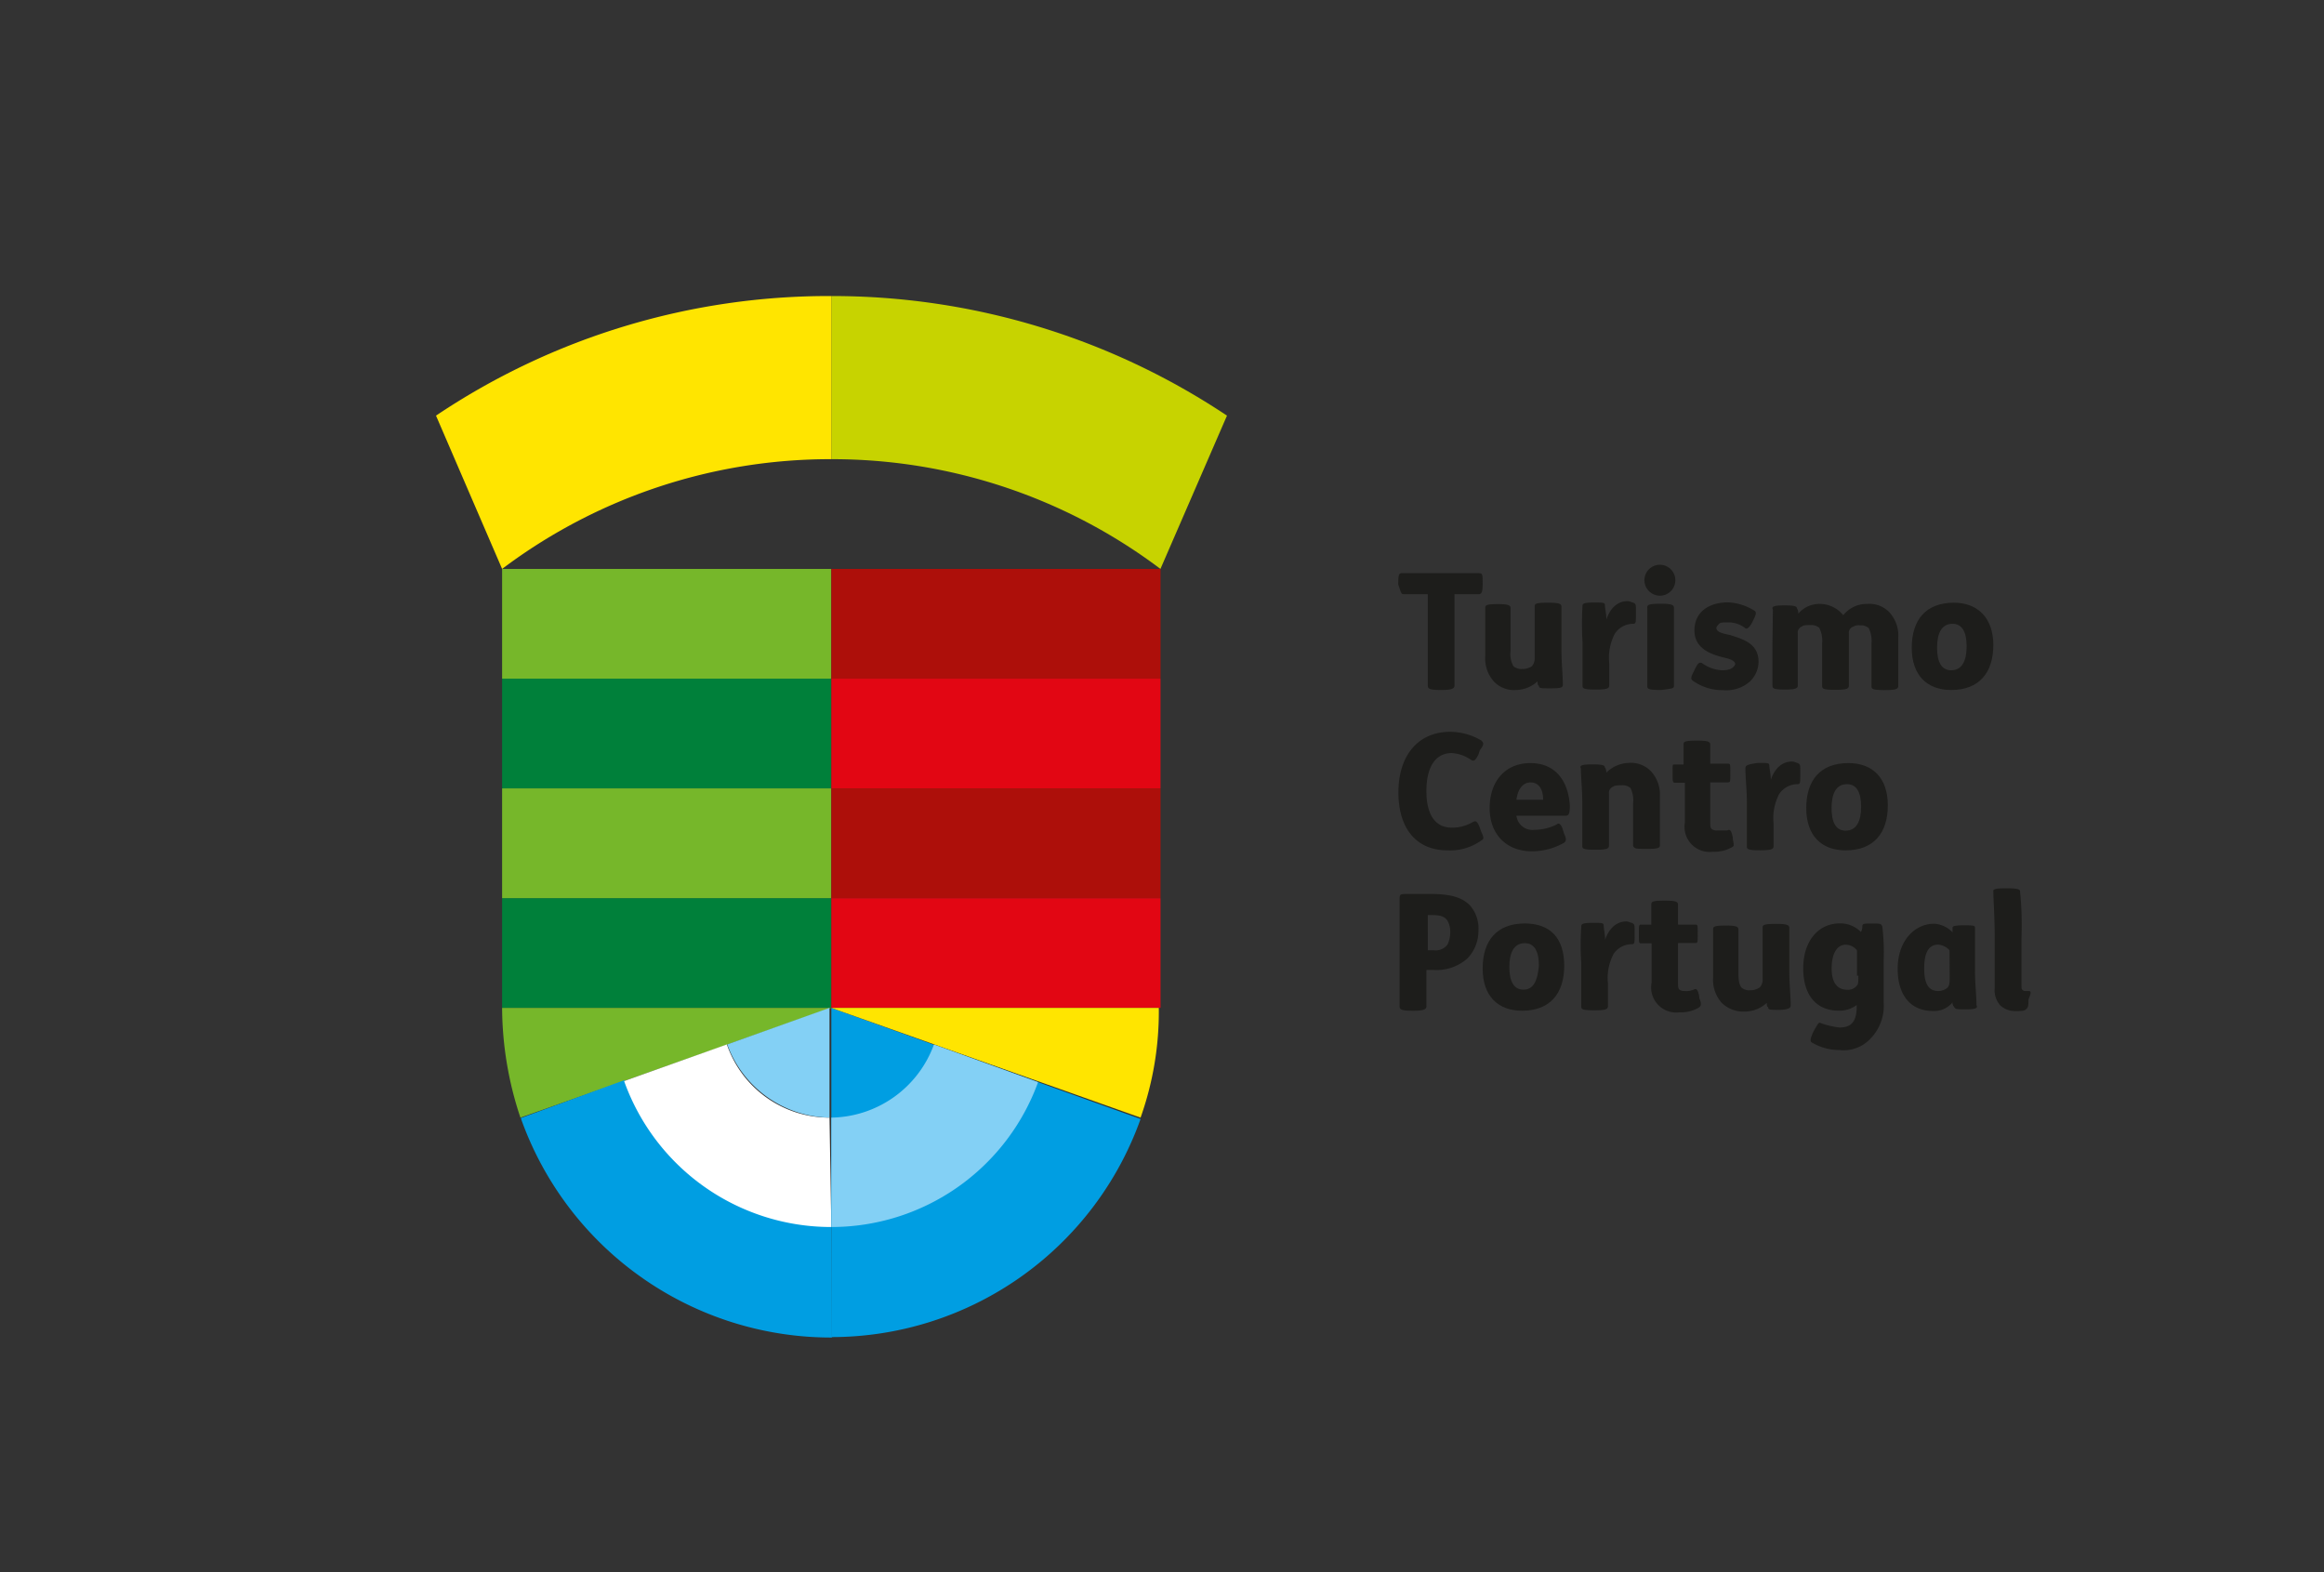
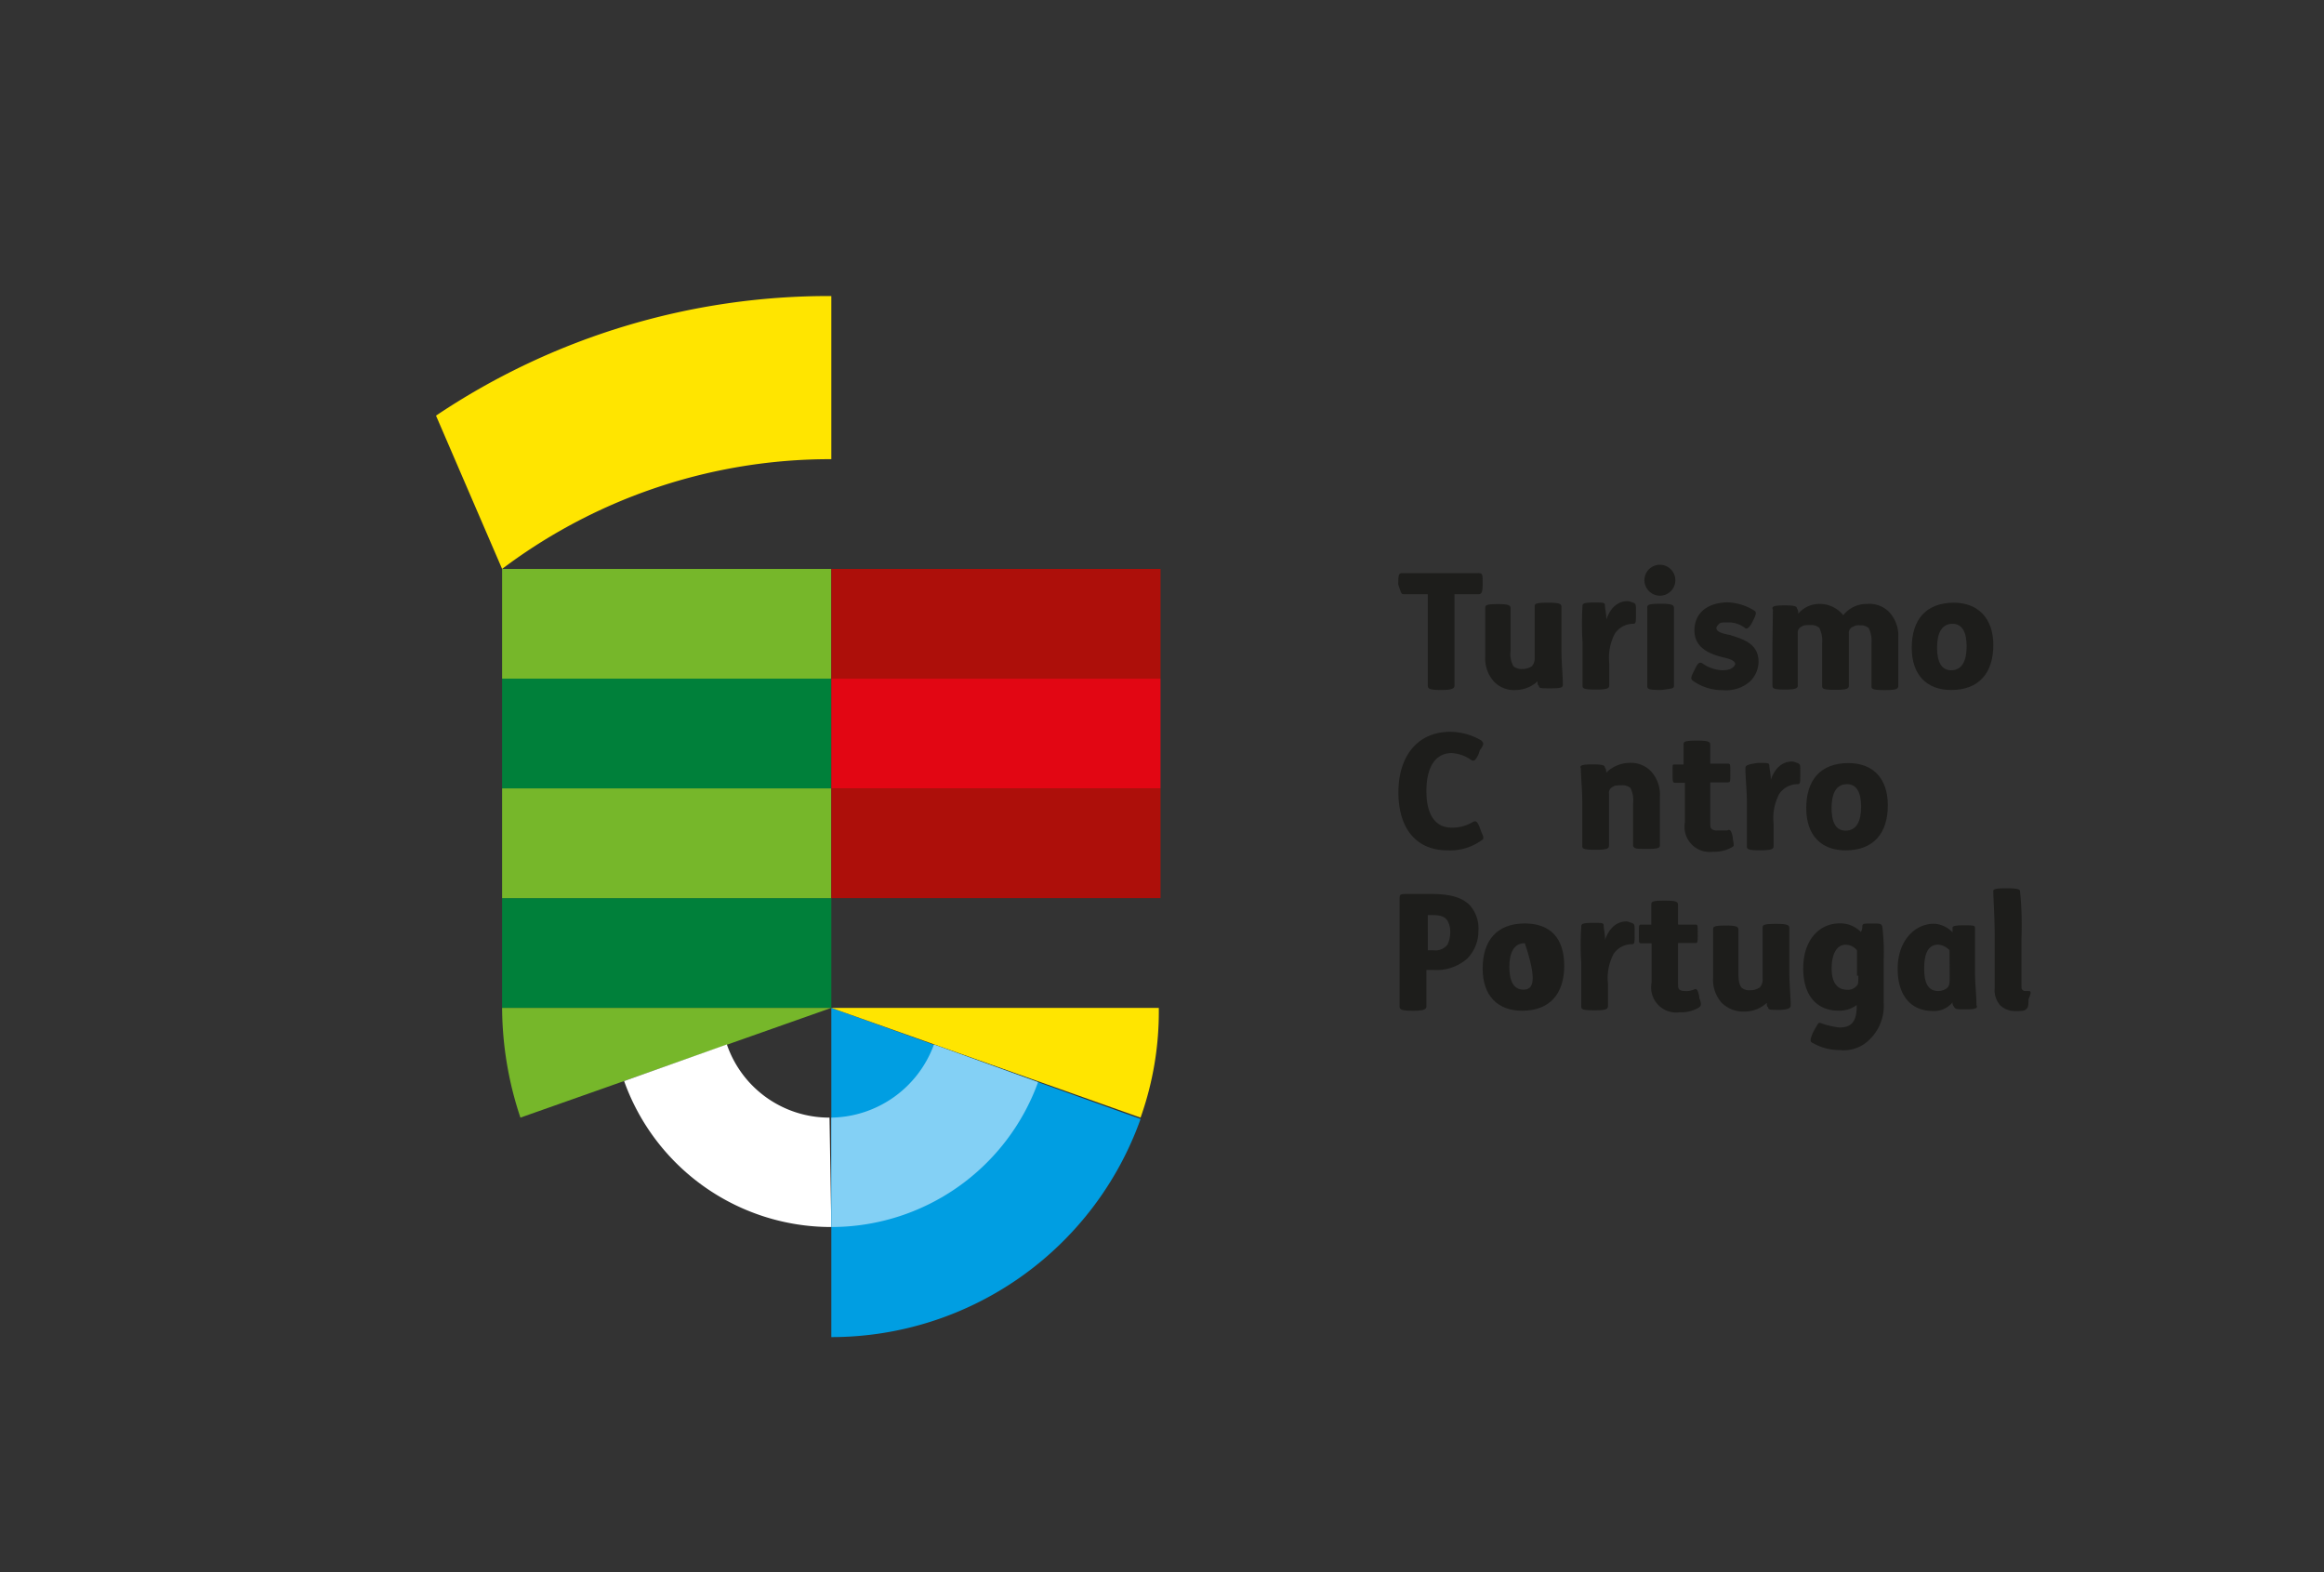
<svg xmlns="http://www.w3.org/2000/svg" id="Layer_1" data-name="Layer 1" viewBox="0 0 268.96 181.95">
  <rect x="0" y="0" width="268.96" height="181.95" fill="#333333" stroke="none" />
  <defs>
    <style>.cls-1{fill:#c7d300;}.cls-2{fill:#00803a;}.cls-3{fill:#76b72a;}.cls-4{fill:#e20613;}.cls-5{fill:#009ee2;}.cls-6{fill:#fff;}.cls-7{fill:#83d0f5;}.cls-8{fill:#ffe500;}.cls-9{fill:#ad0f0a;}.cls-10{fill:#1d1d1b;}</style>
  </defs>
  <title>Logos</title>
-   <path class="cls-1" d="M96.21,34.26V53.14a63.08,63.08,0,0,1,38.09,12.7L142,48.1h0A82.34,82.34,0,0,0,96.21,34.26Z" />
  <rect class="cls-2" x="58.11" y="103.94" width="38.1" height="12.7" />
  <rect class="cls-2" x="58.11" y="78.54" width="38.1" height="12.7" />
  <rect class="cls-3" x="58.11" y="65.84" width="38.1" height="12.7" />
  <path class="cls-3" d="M96.21,116.64H58.11a40.5,40.5,0,0,0,2.12,12.7Z" />
  <rect class="cls-4" x="96.21" y="78.54" width="38.1" height="12.7" />
-   <rect class="cls-4" x="96.21" y="103.94" width="38.1" height="12.7" />
-   <path class="cls-5" d="M96.21,141.88A25.39,25.39,0,0,1,72.27,125h0l-12,4.39a38.11,38.11,0,0,0,36,25.4" />
  <path class="cls-6" d="M96,129.34a12.53,12.53,0,0,1-11.88-8.47h0l-11.89,4.24A25.44,25.44,0,0,0,96.21,142h0L96,129.34Z" />
-   <path class="cls-7" d="M84.16,120.87A12.85,12.85,0,0,0,96,129.34v-12.7Z" />
  <path class="cls-5" d="M96.21,116.64v38.1A38,38,0,0,0,132,129.5Z" />
  <path class="cls-7" d="M108.09,120.87a12.85,12.85,0,0,1-11.88,8.47V142a25.44,25.44,0,0,0,23.93-16.77Z" />
  <path class="cls-8" d="M96.21,116.64,132,129.34a36.61,36.61,0,0,0,2.11-12.7Z" />
  <rect class="cls-3" x="58.11" y="91.24" width="38.1" height="12.7" />
  <rect class="cls-9" x="96.21" y="91.24" width="38.1" height="12.7" />
  <rect class="cls-9" x="96.21" y="65.84" width="38.1" height="12.7" />
  <path class="cls-8" d="M96.21,34.26A81.52,81.52,0,0,0,50.46,48.1h0l7.65,17.74a63.08,63.08,0,0,1,38.1-12.7Z" />
  <path class="cls-10" d="M162.47,68.77h2.77V79.36c0,.32.16.49,1.46.49h.17c1.14,0,1.46-.17,1.46-.49V68.77h2.77c.33,0,.49-.16.49-1.13v-.17c0-1,0-1.14-.49-1.14h-8.79c-.33,0-.49,0-.49,1.14v.17C162.15,68.61,162.15,68.77,162.47,68.77Z" />
  <path class="cls-10" d="M175.5,79.85a3.74,3.74,0,0,0,2.44-1c0,.16,0,.49.16.49,0,.32.16.32,1.3.32h.17c1.3,0,1.3-.16,1.3-.49,0-1-.16-2.44-.16-3.9V70.24c0-.33-.17-.49-1.47-.49h-.16c-1.47,0-1.47.16-1.47.49V76.1a1.39,1.39,0,0,1-.32,1,1.94,1.94,0,0,1-1.14.32,1.39,1.39,0,0,1-1-.32,2.92,2.92,0,0,1-.33-1.79V70.4c0-.32-.16-.49-1.46-.49h0c-1.47,0-1.47.17-1.47.49v5.54a4,4,0,0,0,1,2.93A3.22,3.22,0,0,0,175.5,79.85Z" />
  <path class="cls-10" d="M183.15,74.31v5c0,.32,0,.49,1.46.49h.17c1.3,0,1.46-.17,1.46-.49V76.75a6,6,0,0,1,.65-3.42A2.55,2.55,0,0,1,189,72.19c.33,0,.33-.16.33-1.14v-.32c0-.82,0-.82-.33-1-.16,0-.33-.16-.65-.16-1.14,0-2,.81-2.44,2.12,0-.66-.17-1.31-.17-1.63s-.16-.33-1.14-.33h-.16c-1.3,0-1.3.16-1.3.49A34.51,34.51,0,0,0,183.15,74.31Z" />
  <path class="cls-10" d="M193.73,79.36v-9c0-.32-.16-.49-1.46-.49h-.17c-1.46,0-1.46.17-1.46.49v9c0,.32,0,.49,1.46.49h.17C193.57,79.68,193.73,79.68,193.73,79.36Z" />
  <path class="cls-10" d="M192.1,68.94a1.79,1.79,0,1,0-1.79-1.79A1.81,1.81,0,0,0,192.1,68.94Z" />
  <path class="cls-10" d="M199.27,77.57a4.32,4.32,0,0,1-2.28-.82c-.33-.16-.49,0-.82.65l-.16.33c-.33.65-.33.81-.16,1a5.85,5.85,0,0,0,3.58,1.14,4.15,4.15,0,0,0,3.09-1,3.23,3.23,0,0,0,1-2.28c0-2.12-1.79-2.61-3.26-3.09-.81-.17-1.62-.33-1.62-.82,0-.16.16-.32.32-.49s.49-.16,1-.16a3.11,3.11,0,0,1,2,.65c.16.17.49,0,.82-.65l.16-.32c.32-.66.32-.82.16-1a6.28,6.28,0,0,0-3.09-1c-2.28,0-3.91,1.14-3.91,3.26s2,2.77,3.26,3.09c.65.16,1.46.33,1.46.82C200.57,77.4,200.08,77.57,199.27,77.57Z" />
  <path class="cls-10" d="M205.13,74.31v5c0,.32,0,.49,1.46.49h0c1.31,0,1.47-.17,1.47-.49v-6a.75.75,0,0,1,.49-.81c.16-.16.49-.16,1-.16a1.39,1.39,0,0,1,1,.32,3.34,3.34,0,0,1,.33,1.79v4.89c0,.32,0,.49,1.46.49h.16c1.31,0,1.47-.17,1.47-.49v-6a.75.75,0,0,1,.49-.81,1.23,1.23,0,0,1,.81-.16,1.39,1.39,0,0,1,1,.32,3.37,3.37,0,0,1,.32,1.79v4.89c0,.32,0,.49,1.47.49h.16c1.31,0,1.47-.17,1.47-.49V73.82a4,4,0,0,0-1-2.93,3.2,3.2,0,0,0-2.6-1,3.47,3.47,0,0,0-2.77,1.31,3.47,3.47,0,0,0-2.77-1.31,3.18,3.18,0,0,0-2.44,1.14,1,1,0,0,0-.16-.65c0-.16-.17-.32-1.31-.32h-.16c-1.3,0-1.46.16-1.3.49Z" />
  <path class="cls-10" d="M226.13,69.75c-3.26,0-4.88,2-4.88,5.21s1.79,4.89,4.56,4.89c3.25,0,4.88-2,4.88-5.21C230.69,71.54,228.9,69.75,226.13,69.75Zm-.32,7.82c-1.14,0-1.63-1-1.63-2.61s.49-2.77,1.79-2.77c1.14,0,1.63,1,1.63,2.61S227.11,77.57,225.81,77.57Z" />
  <path class="cls-10" d="M167.52,98.41a6.2,6.2,0,0,0,3.91-1.14c.32-.17.32-.33,0-1l-.17-.49c-.32-.81-.49-.81-.81-.65a4.59,4.59,0,0,1-2.44.65c-2,0-2.93-1.63-2.93-4.23,0-2.93,1.14-4.4,2.93-4.4a4.35,4.35,0,0,1,2.28.82c.32.16.48,0,.81-.65l.16-.49c.49-.65.49-.82.17-1.14a7.22,7.22,0,0,0-3.59-1c-3.74,0-6,2.77-6,7S163.94,98.41,167.52,98.41Z" />
-   <path class="cls-10" d="M177.12,88.31c-2.93,0-4.72,2.12-4.72,5.21s2,5,4.89,5a7.57,7.57,0,0,0,3.74-1c.16-.16.33-.32,0-1l-.16-.49c-.16-.65-.49-.82-.65-.65a5.69,5.69,0,0,1-2.61.65,1.86,1.86,0,0,1-2.11-1.63h5.69c.33,0,.49-.16.49-1.14C181.52,90.43,180.05,88.31,177.12,88.31Zm-1.62,4.24c.16-1.31.81-2,1.62-2,1,0,1.47.82,1.47,2Z" />
  <path class="cls-10" d="M190.64,98.24h0c1.46,0,1.46-.16,1.46-.48V92.22a4,4,0,0,0-1-2.93,3.22,3.22,0,0,0-2.61-1,3.83,3.83,0,0,0-2.6,1.14.94.94,0,0,0-.17-.65c0-.16-.16-.32-1.3-.32h-.16c-1.3,0-1.47.16-1.3.48,0,1,.16,2.45.16,3.91v5c0,.32,0,.49,1.46.49h.17c1.3,0,1.46-.17,1.46-.49v-6a.75.75,0,0,1,.49-.81c.16-.16.65-.16,1-.16a1.36,1.36,0,0,1,1,.32A3.24,3.24,0,0,1,189,93v4.89C189.17,98.24,189.34,98.24,190.64,98.24Z" />
  <path class="cls-10" d="M193.57,89.45h0c0,1,0,1.14.32,1.14H195v4.56a2.91,2.91,0,0,0,3.26,3.42,4.06,4.06,0,0,0,2.12-.49c.32-.16.32-.16.16-1v-.16c-.16-.81-.33-1-.65-.81h-1.14a.94.94,0,0,1-.65-.17c-.17-.16-.17-.32-.17-1v-4.4h2c.32,0,.32,0,.32-1v-.16c0-1,0-1-.32-1h-2V86.2c0-.33-.16-.49-1.46-.49h-.16c-1.47,0-1.47.16-1.47.49v2.28h-1.14C193.57,88.48,193.57,88.48,193.57,89.45Z" />
  <path class="cls-10" d="M202,89c0,1,.17,2.45.17,3.91v5c0,.32,0,.49,1.46.49h.17c1.3,0,1.46-.17,1.46-.49V95.31a6,6,0,0,1,.65-3.42,2.55,2.55,0,0,1,2.12-1.14c.32,0,.32-.16.32-1.14v-.32c0-.81,0-.81-.32-1-.16,0-.33-.16-.65-.16-1.14,0-2,.81-2.44,2.12,0-.66-.17-1.31-.17-1.63s-.16-.33-1.14-.33h-.16C202,88.48,202,88.64,202,89Z" />
  <path class="cls-10" d="M213.92,88.31c-3.26,0-4.88,2-4.88,5.21s1.79,4.89,4.55,4.89c3.26,0,4.89-2,4.89-5.21S216.69,88.31,213.92,88.31Zm-.33,7.82c-1.14,0-1.62-1-1.62-2.61s.48-2.77,1.79-2.77c1.14,0,1.63,1,1.63,2.61S214.9,96.13,213.59,96.13Z" />
  <path class="cls-10" d="M163.12,103.45c-1,0-1.14,0-1.14.49v12.54c0,.32.17.49,1.47.49h.16c1.14,0,1.47-.17,1.47-.49v-4.23h.81a5.35,5.35,0,0,0,3.91-1.31,4.54,4.54,0,0,0,1.3-3.25,4,4,0,0,0-1-2.93c-1-1-2.44-1.31-4.72-1.31Zm4.4,3.1a2.53,2.53,0,0,1,.32,1.3,3.34,3.34,0,0,1-.32,1.47,1.74,1.74,0,0,1-1.63.65h-.65V105.9h.49C166.7,105.9,167.19,106.06,167.52,106.55Z" />
-   <path class="cls-10" d="M176.47,106.87c-3.25,0-4.88,2-4.88,5.21s1.79,4.89,4.56,4.89c3.25,0,4.88-2,4.88-5.21S179.4,106.87,176.47,106.87Zm-.16,7.66c-1.14,0-1.63-1-1.63-2.61s.49-2.77,1.79-2.77c1.14,0,1.63,1,1.63,2.61C177.94,113.55,177.45,114.53,176.31,114.53Z" />
+   <path class="cls-10" d="M176.47,106.87c-3.25,0-4.88,2-4.88,5.21s1.79,4.89,4.56,4.89c3.25,0,4.88-2,4.88-5.21S179.4,106.87,176.47,106.87Zm-.16,7.66c-1.14,0-1.63-1-1.63-2.61s.49-2.77,1.79-2.77C177.94,113.55,177.45,114.53,176.31,114.53Z" />
  <path class="cls-10" d="M183,111.43v5c0,.32,0,.49,1.46.49h.16c1.31,0,1.47-.17,1.47-.49v-2.61a6,6,0,0,1,.65-3.42,2.54,2.54,0,0,1,2.12-1.13c.32,0,.32-.17.32-1.14v-.33c0-.81,0-.81-.32-1-.17,0-.33-.16-.65-.16-1.14,0-2,.81-2.45,2.12,0-.65-.16-1.31-.16-1.63s-.16-.33-1.14-.33h-.16c-1.3,0-1.3.17-1.3.49A32.4,32.4,0,0,0,183,111.43Z" />
  <path class="cls-10" d="M196.66,115.5v-.16c-.16-.81-.32-1-.65-.81a2.11,2.11,0,0,1-1,.16,1,1,0,0,1-.65-.16c-.16-.17-.16-.33-.16-1v-4.4h1.95c.33,0,.33,0,.33-1V108c0-1,0-1-.33-1h-1.95v-2.28c0-.33-.16-.49-1.47-.49h-.16c-1.46,0-1.46.16-1.46.49V107H190c-.33,0-.33,0-.33,1v.17c0,1,0,1,.33,1h1.14v4.56a2.9,2.9,0,0,0,3.25,3.42,4,4,0,0,0,2.12-.49C196.82,116.48,197,116.32,196.66,115.5Z" />
  <path class="cls-10" d="M207.24,116.32c0-1-.16-2.45-.16-3.91v-5c0-.32-.16-.49-1.46-.49h-.17c-1.46,0-1.46.17-1.46.49v5.86a1.34,1.34,0,0,1-.33,1,1.9,1.9,0,0,1-1.14.33,1.36,1.36,0,0,1-1-.33c-.17-.33-.33-.49-.33-1.79v-4.89c0-.32-.16-.48-1.46-.48h0c-1.47,0-1.47.16-1.47.48v5.54a4,4,0,0,0,1,2.93,3.57,3.57,0,0,0,2.76,1,3.74,3.74,0,0,0,2.45-1c0,.16,0,.49.16.49,0,.32.16.32,1.3.32h.16C207.08,116.8,207.24,116.64,207.24,116.32Z" />
  <path class="cls-10" d="M218,116v-4.88a24.68,24.68,0,0,0-.16-3.91c-.17-.33-.17-.33-1.14-.33h-.17c-.81,0-1,0-1,.33a1.26,1.26,0,0,1-.16.65,3.35,3.35,0,0,0-2.45-1c-2.44,0-4.23,2-4.23,5.21s1.63,4.89,4.07,4.89a3.34,3.34,0,0,0,2.12-.65v.16c0,1.79-.65,2.44-2,2.44a9.47,9.47,0,0,1-2.11-.49c-.33-.16-.33,0-.82.82l-.16.32c-.33.82-.33,1,0,1.14a6.2,6.2,0,0,0,3.09.82,4.23,4.23,0,0,0,3.58-1.31A5.42,5.42,0,0,0,218,116Zm-2.93-3.09c0,.65,0,1-.16,1.14a1.29,1.29,0,0,1-1.14.49c-1.14,0-1.79-.82-1.79-2.45,0-1.79.65-2.76,1.62-2.76a1.69,1.69,0,0,1,1.31.65v2.93Z" />
  <path class="cls-10" d="M228.74,116.32c0-1-.17-2.61-.17-3.91v-5c0-.32-.16-.32-1.3-.32h-.16c-1.14,0-1.14.16-1.14.32v.49a3.22,3.22,0,0,0-2.12-1c-2.28,0-4.23,2-4.23,5.21s1.63,4.89,4.07,4.89a2.74,2.74,0,0,0,2.28-1,.61.61,0,0,0,.16.49c.16.32.33.32,1.3.32h.17C228.74,116.8,228.9,116.64,228.74,116.32Zm-3.1-3.26c0,.65,0,1-.32,1.3a1.71,1.71,0,0,1-1,.33c-1.3,0-1.63-1.14-1.63-2.61,0-1.79.49-2.76,1.63-2.76a2,2,0,0,1,1.3.65Z" />
  <path class="cls-10" d="M234.76,114.69h-.33a.43.43,0,0,1-.48-.49v-5.7a38.53,38.53,0,0,0-.17-5.37c0-.16-.16-.33-1.46-.33h-.17c-1.46,0-1.46.17-1.46.33,0,.65.16,3.25.16,5.05v6.18a2.64,2.64,0,0,0,.65,2,2.53,2.53,0,0,0,1.63.65c.65,0,1.14,0,1.3-.17s.33-.16.33-1v-.17C235.09,114.85,235.09,114.69,234.76,114.69Z" />
</svg>